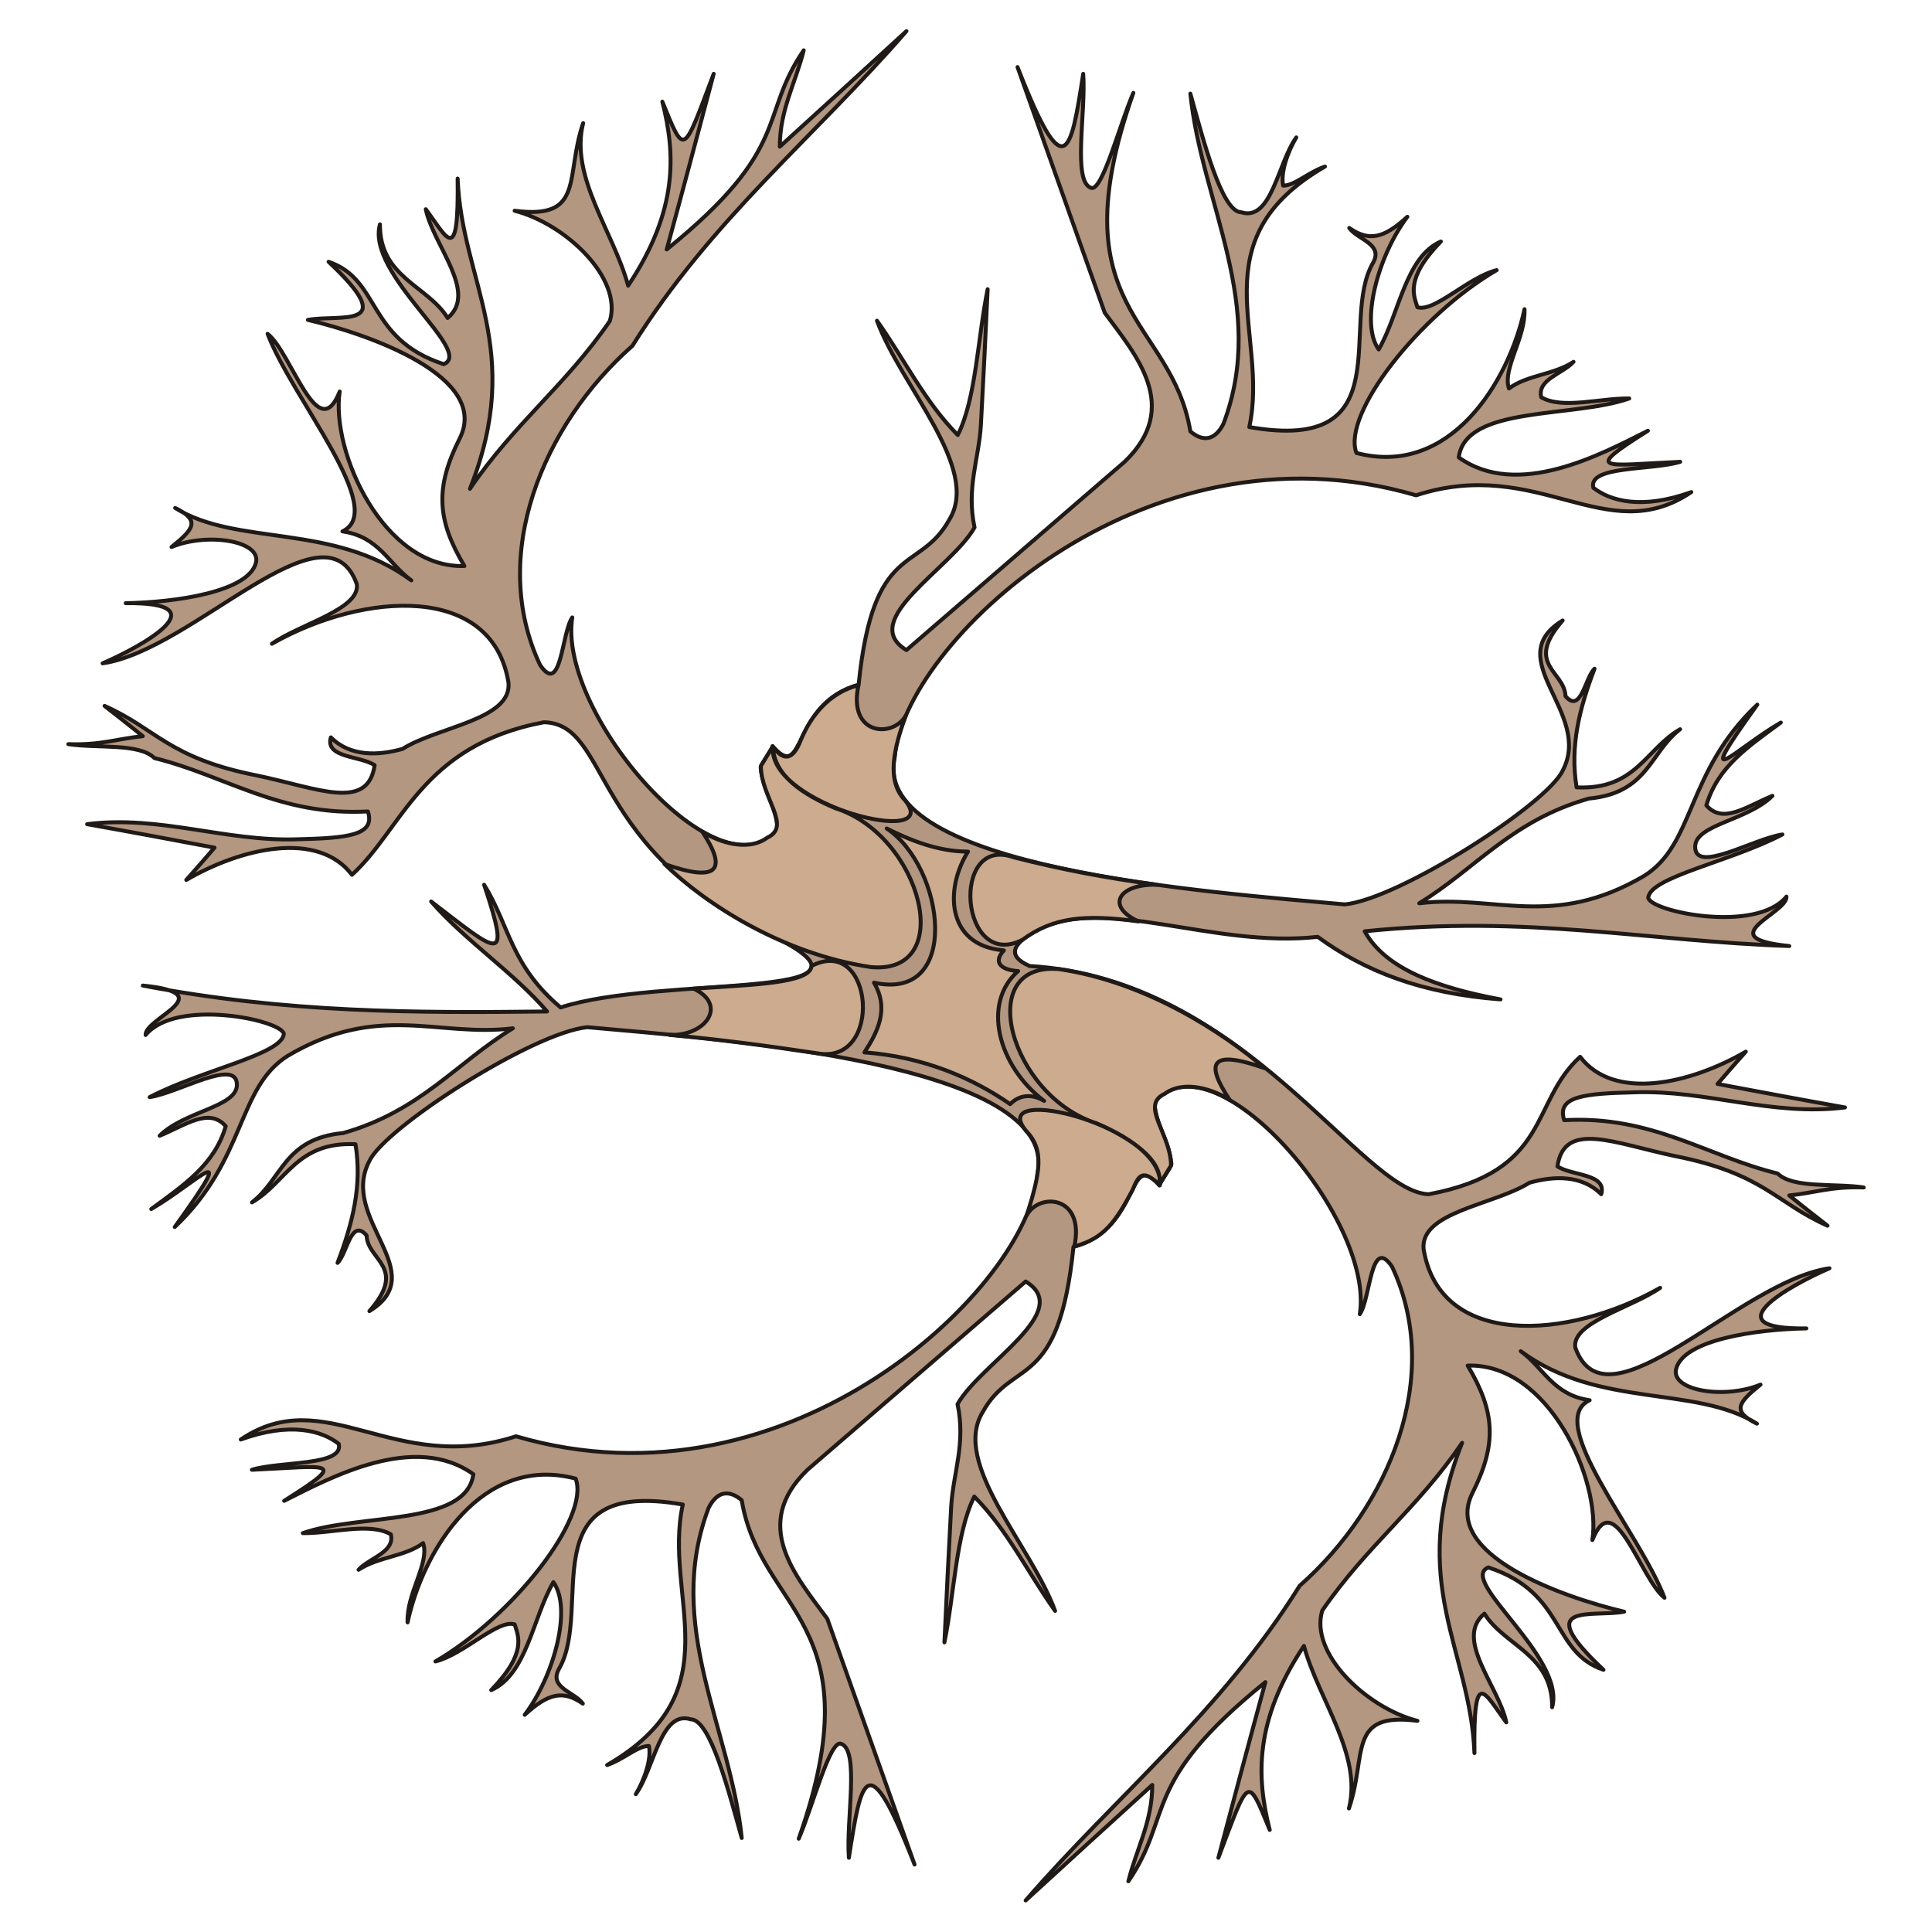
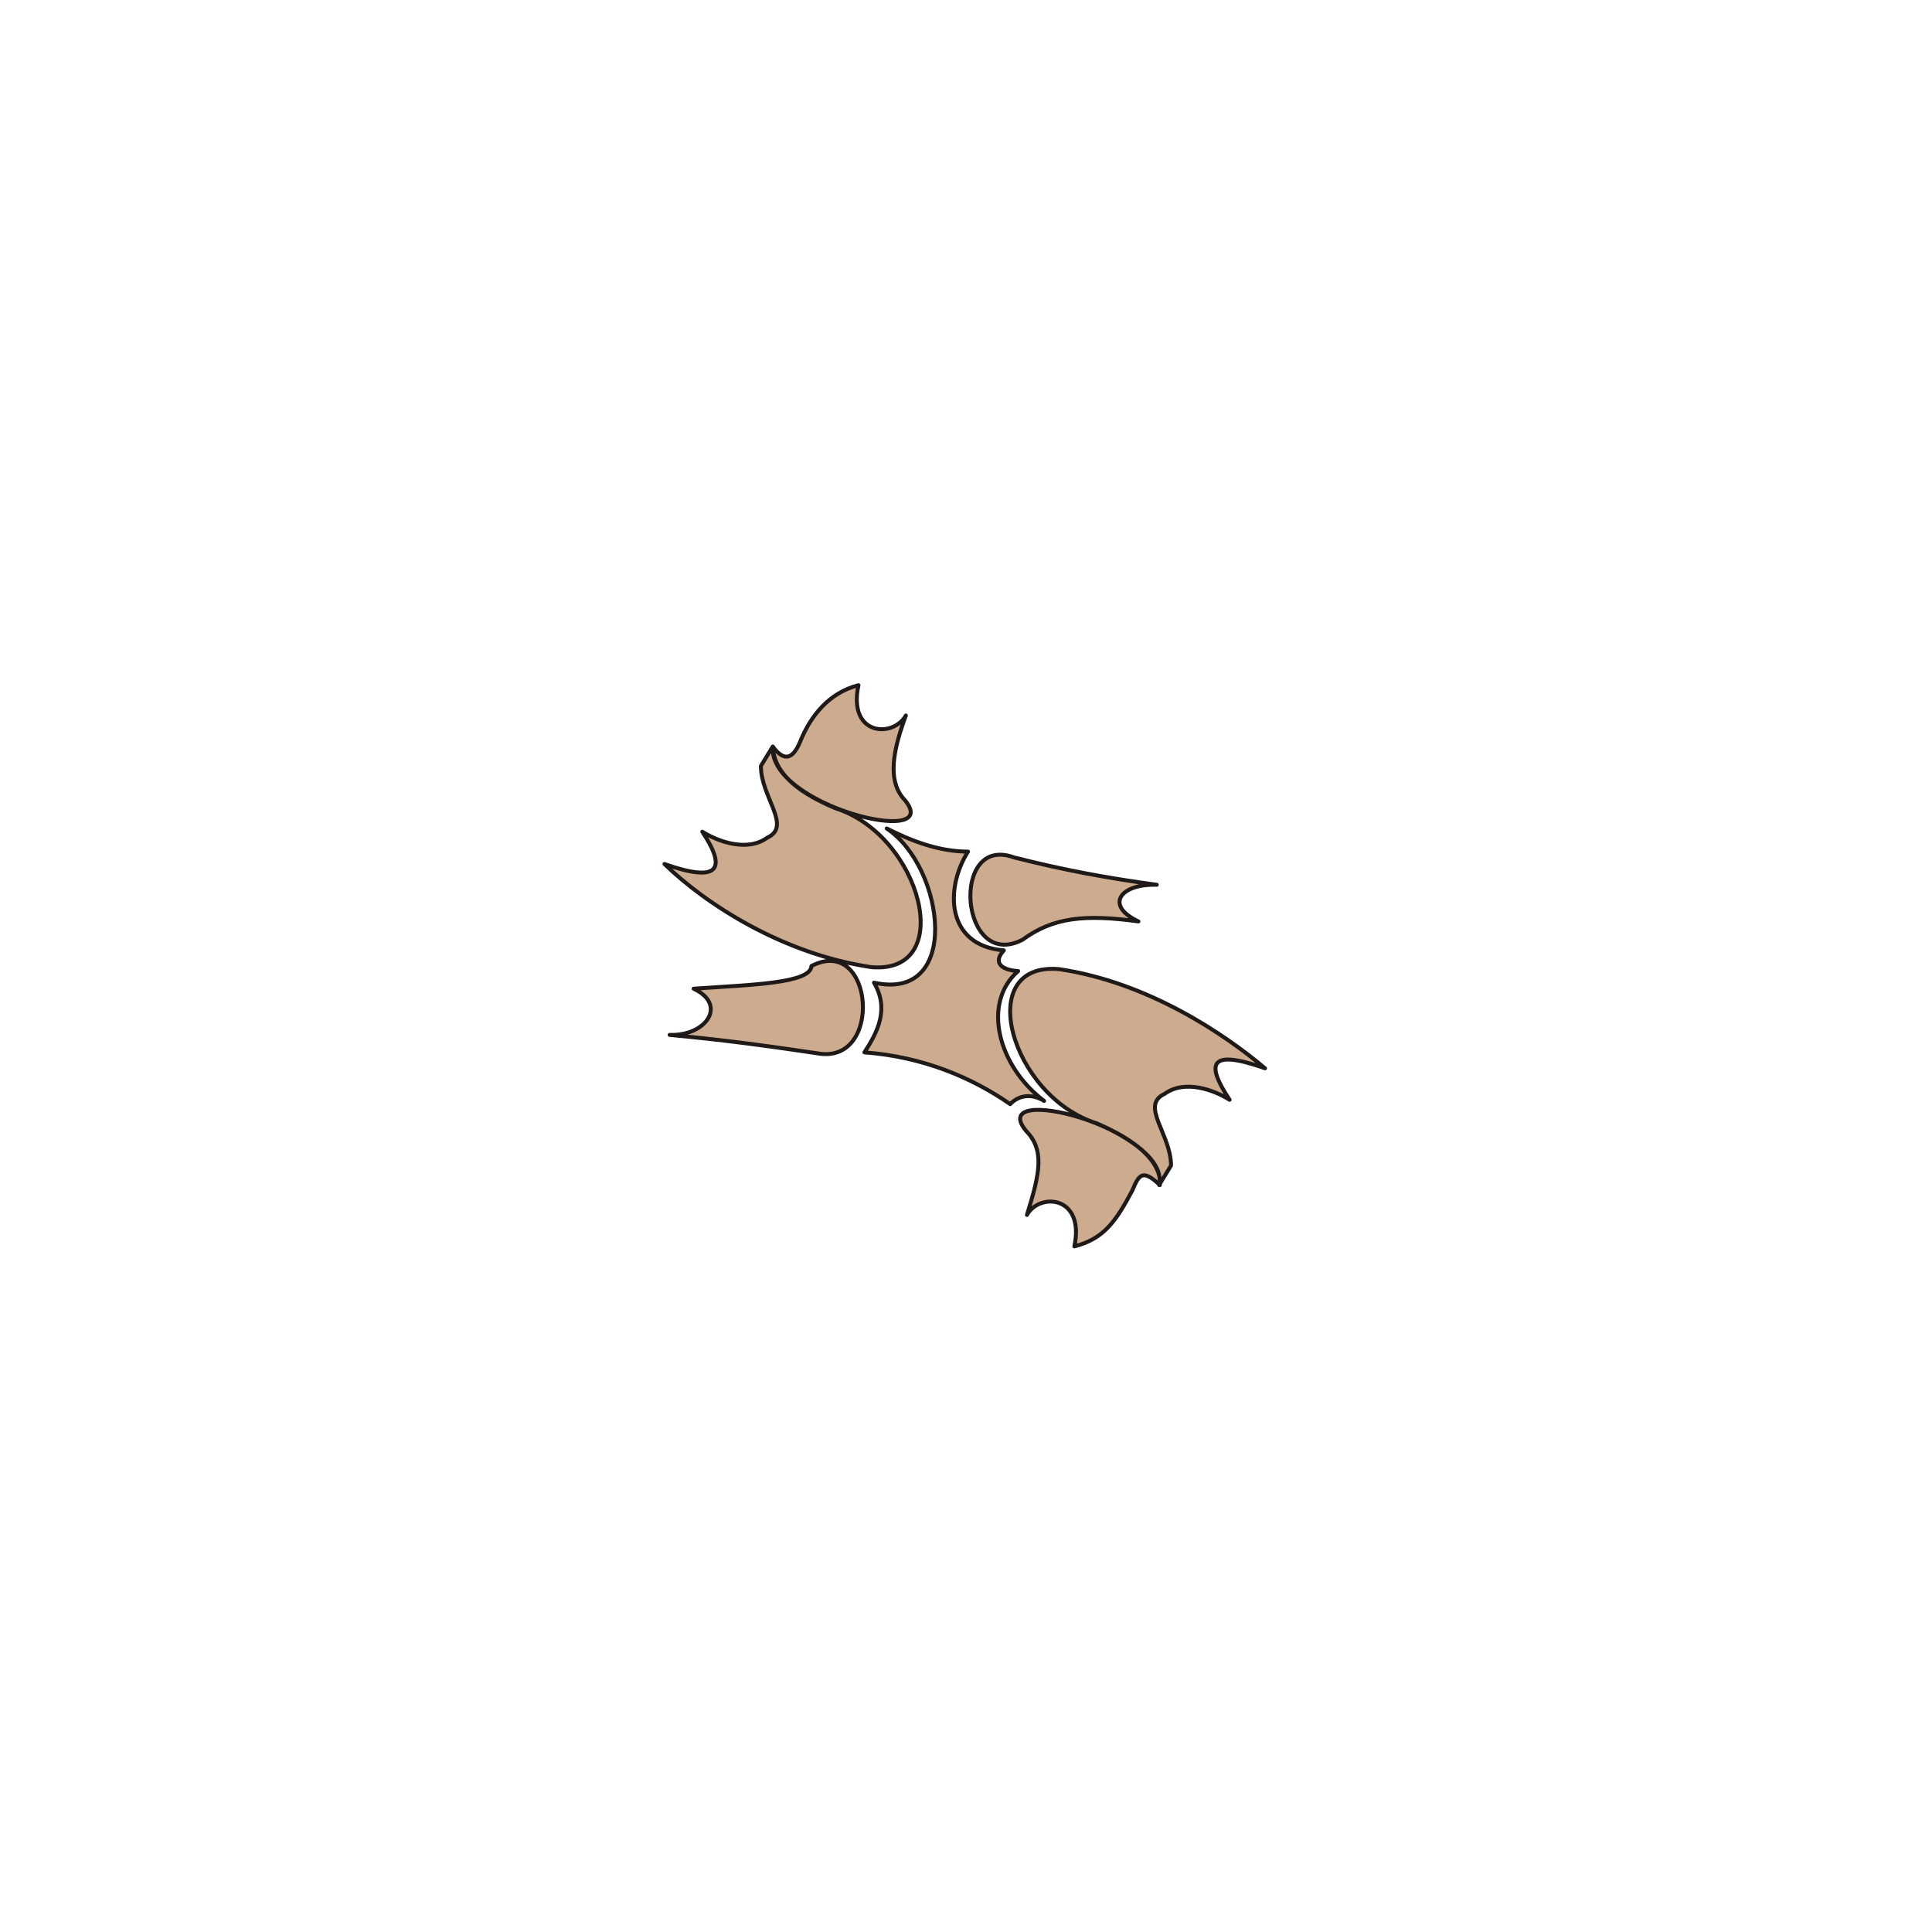
<svg xmlns="http://www.w3.org/2000/svg" xml:space="preserve" width="24in" height="24in" style="shape-rendering:geometricPrecision; text-rendering:geometricPrecision; image-rendering:optimizeQuality; fill-rule:evenodd; clip-rule:evenodd" viewBox="0 0 24 24">
  <defs>
    <style type="text/css">
   
    .str0 {stroke:#1F1A17;stroke-width:0.049;stroke-linecap:round;stroke-linejoin:round}
    .fil0 {fill:#B49781}
    .fil1 {fill:#CCAB8F}
   
  </style>
  </defs>
  <g id="Layer_x0020_1">
    <g id="_87630912">
-       <path id="_52358600" class="fil0 str0" d="M12.787 12c2.682,0.153 4.121,2.815 4.962,2.835 1.524,-0.287 1.252,-1.138 1.88,-1.707 0.421,0.554 1.371,0.336 2.058,-0.064 -0.119,0.134 -0.237,0.267 -0.351,0.401 0.524,0.099 1.054,0.198 1.583,0.292 -0.905,0.114 -1.717,-0.218 -2.607,-0.188 -0.618,0.015 -0.98,0.045 -0.881,0.346 1.098,-0.059 1.766,0.445 2.652,0.663 0.188,0.188 0.712,0.119 1.069,0.173 -0.406,-0.015 -0.618,0.069 -0.925,0.099 0.158,0.129 0.317,0.252 0.475,0.376 -0.648,-0.287 -0.792,-0.648 -1.9,-0.866 -0.752,-0.158 -1.371,-0.445 -1.455,0.129 0.178,0.119 0.618,0.089 0.544,0.346 -0.242,-0.242 -0.589,-0.228 -0.891,-0.143 -0.44,0.277 -1.356,0.361 -1.316,0.821 0.198,1.232 1.786,1.138 2.939,0.485 -0.351,0.247 -1.103,0.43 -1.054,0.742 0.386,1.084 2.038,-0.826 3.157,-0.985 -0.505,0.218 -1.469,0.762 -0.287,0.747 -0.614,0.01 -1.529,0.139 -1.618,0.505 -0.064,0.272 0.609,0.376 1.049,0.193 -0.277,0.223 -0.361,0.331 -0.045,0.485 -0.767,-0.48 -1.964,-0.183 -2.934,-0.9 0.282,0.203 0.401,0.544 0.856,0.609 -0.569,0.267 0.618,1.638 0.93,2.454 -0.302,-0.237 -0.623,-1.41 -0.896,-0.717 0.114,-0.747 -0.549,-2.202 -1.549,-2.167 0.336,0.564 0.371,0.965 0.059,1.583 -0.386,0.767 1.128,1.296 1.885,1.474 -0.391,0.074 -1.168,-0.134 -0.257,0.722 -0.653,-0.223 -0.465,-0.955 -1.43,-1.272 -0.386,0.158 0.965,1.113 0.792,1.737 0.005,-0.658 -0.594,-0.762 -0.841,-1.163 -0.381,0.317 0.178,0.9 0.272,1.351 -0.267,-0.356 -0.411,-0.722 -0.396,0.381 -0.049,-1.286 -0.841,-2.118 -0.153,-3.854 -0.554,0.816 -1.178,1.272 -1.737,2.083 -0.163,0.529 0.544,1.207 1.182,1.371 -0.876,-0.114 -0.623,0.421 -0.851,1.088 0.168,-0.668 -0.376,-1.346 -0.559,-2.019 -0.623,0.935 -0.589,1.638 -0.425,2.286 -0.282,-0.693 -0.257,-0.658 -0.638,0.346 0.193,-0.727 0.386,-1.455 0.584,-2.182 -1.563,1.262 -1.138,1.648 -1.702,2.474 0.099,-0.401 0.297,-0.737 0.297,-1.197 -0.524,0.475 -1.049,0.955 -1.573,1.435 1.133,-1.306 2.424,-2.34 3.404,-3.909 1.118,-0.985 1.786,-2.607 1.148,-3.963 -0.267,-0.396 -0.267,0.396 -0.401,0.589 0.188,-1.197 -1.836,-3.513 -2.553,-2.632 0.025,0.302 0.183,0.47 0.213,0.767 -0.005,0.045 -0.143,0.223 -0.148,0.267 -0.411,-0.475 -0.223,0.534 -1.069,0.762 -0.183,1.806 -0.752,1.371 -1.128,2.053 -0.391,0.638 0.599,1.648 0.9,2.469 -0.336,-0.47 -0.594,-1.009 -1.004,-1.42 -0.228,0.455 -0.247,1.207 -0.371,1.811 0.025,-0.559 0.054,-1.123 0.084,-1.687 0.025,-0.421 0.183,-0.782 0.079,-1.272 0.282,-0.505 1.46,-1.153 0.846,-1.524 -0.905,0.782 -1.811,1.563 -2.711,2.34 -0.708,0.683 -0.143,1.321 0.247,1.85 0.361,1.019 0.722,2.033 1.084,3.053 -0.589,-1.509 -0.663,-1.074 -0.816,-0.084 -0.035,-0.475 0.134,-1.331 -0.094,-1.415 -0.139,-0.069 -0.356,0.782 -0.529,1.178 0.955,-2.706 -0.475,-2.8 -0.708,-4.205 -0.153,-0.129 -0.302,-0.119 -0.411,0.094 -0.554,1.46 0.272,2.736 0.411,4.102 -0.153,-0.544 -0.386,-1.474 -0.633,-1.474 -0.376,-0.119 -0.455,0.618 -0.683,0.93 0.104,-0.173 0.198,-0.435 0.163,-0.599 -0.143,0 -0.307,0.163 -0.519,0.237 1.588,-0.92 0.688,-2.088 0.94,-3.236 -1.915,-0.336 -1.103,1.296 -1.539,2.043 -0.129,0.233 0.198,0.287 0.297,0.43 -0.242,-0.168 -0.425,-0.134 -0.722,0.139 0.361,-0.475 0.594,-1.321 0.356,-1.648 -0.257,0.445 -0.331,1.148 -0.772,1.341 0.455,-0.47 0.331,-0.678 0.292,-0.816 -0.208,-0.069 -0.638,0.376 -0.985,0.46 0.955,-0.554 1.925,-1.786 1.742,-2.271 -1.163,-0.307 -1.895,0.886 -2.088,1.786 -0.015,-0.361 0.277,-0.737 0.193,-0.985 -0.223,0.168 -0.554,0.168 -0.802,0.331 0.134,-0.148 0.455,-0.218 0.401,-0.44 -0.262,-0.153 -0.732,-0.01 -1.093,-0.015 0.703,-0.247 2.033,-0.084 2.118,-0.732 -0.732,-0.524 -1.771,0.04 -2.35,0.331 0.816,-0.515 0.564,-0.43 -0.401,-0.386 0.356,-0.109 1.148,-0.045 1.079,-0.322 -0.208,-0.163 -0.599,-0.277 -1.217,-0.054 1.059,-0.717 1.9,0.455 3.419,-0.04 3.424,1.004 6.382,-1.88 6.476,-3.251 0.312,-1.39 -3.953,-1.682 -5.591,-1.831 -0.683,0.069 -2.518,1.252 -2.706,1.662 -0.381,0.717 0.787,1.385 0,1.865 0.48,-0.549 -0.025,-0.628 -0.035,-0.94 -0.193,-0.223 -0.242,0.228 -0.361,0.341 0.188,-0.495 0.307,-0.96 0.223,-1.474 -0.737,-0.035 -0.861,0.48 -1.286,0.722 0.376,-0.287 0.396,-0.792 1.133,-0.861 0.96,-0.272 1.405,-0.871 2.108,-1.301 -0.935,0.114 -1.662,-0.327 -2.795,0.341 -0.633,0.396 -0.515,1.286 -1.405,2.127 0.841,-1.168 0.272,-0.549 -0.292,-0.223 0.396,-0.292 0.787,-0.549 0.925,-1.029 -0.208,-0.237 -0.495,-0.015 -0.821,0.119 0.307,-0.307 0.96,-0.356 0.96,-0.633 0,-0.341 -0.722,0.099 -1.084,0.153 0.653,-0.341 1.648,-0.529 1.667,-0.787 -0.035,-0.173 -1.341,-0.445 -1.717,0.015 -0.015,-0.208 0.96,-0.515 -0.035,-0.614 1.791,0.341 3.394,0.341 5.022,0.322 -0.411,-0.48 -1.024,-0.886 -1.44,-1.366 0.826,0.633 1.004,0.826 0.658,-0.208 0.317,0.51 0.327,0.999 0.95,1.524 1.247,-0.406 4.24,-0.079 2.677,-0.866 -2.35,-1.069 -2.043,-2.657 -2.884,-2.677 -1.524,0.287 -1.756,1.326 -2.385,1.895 -0.421,-0.554 -1.371,-0.336 -2.058,0.064 0.119,-0.134 0.237,-0.267 0.351,-0.401 -0.524,-0.099 -1.054,-0.198 -1.583,-0.292 0.905,-0.114 1.717,0.218 2.607,0.188 0.618,-0.015 0.98,-0.045 0.881,-0.346 -1.098,0.059 -1.766,-0.445 -2.652,-0.663 -0.188,-0.188 -0.712,-0.119 -1.069,-0.173 0.406,0.015 0.618,-0.069 0.925,-0.099 -0.158,-0.129 -0.317,-0.252 -0.475,-0.376 0.648,0.287 0.792,0.648 1.9,0.866 0.752,0.158 1.371,0.445 1.455,-0.129 -0.178,-0.119 -0.618,-0.089 -0.544,-0.346 0.242,0.242 0.589,0.228 0.891,0.143 0.44,-0.277 1.356,-0.361 1.316,-0.821 -0.198,-1.232 -1.786,-1.138 -2.939,-0.485 0.351,-0.247 1.103,-0.43 1.054,-0.742 -0.386,-1.084 -2.038,0.826 -3.157,0.985 0.505,-0.218 1.469,-0.762 0.287,-0.747 0.614,-0.01 1.529,-0.139 1.618,-0.505 0.064,-0.272 -0.609,-0.376 -1.049,-0.193 0.277,-0.223 0.361,-0.331 0.045,-0.485 0.767,0.48 1.964,0.183 2.934,0.9 -0.282,-0.203 -0.401,-0.544 -0.856,-0.609 0.569,-0.267 -0.618,-1.638 -0.93,-2.454 0.302,0.237 0.623,1.41 0.896,0.717 -0.114,0.747 0.549,2.202 1.549,2.167 -0.336,-0.564 -0.371,-0.965 -0.059,-1.583 0.386,-0.767 -1.128,-1.296 -1.885,-1.474 0.391,-0.074 1.168,0.134 0.257,-0.722 0.653,0.223 0.465,0.955 1.43,1.272 0.386,-0.158 -0.965,-1.113 -0.792,-1.737 -0.005,0.658 0.594,0.762 0.841,1.163 0.381,-0.317 -0.178,-0.9 -0.272,-1.351 0.267,0.356 0.411,0.722 0.396,-0.381 0.049,1.286 0.841,2.118 0.153,3.854 0.554,-0.816 1.178,-1.272 1.737,-2.083 0.163,-0.529 -0.544,-1.207 -1.182,-1.371 0.876,0.114 0.623,-0.421 0.851,-1.088 -0.168,0.668 0.376,1.346 0.559,2.019 0.623,-0.935 0.589,-1.638 0.425,-2.286 0.282,0.693 0.257,0.658 0.638,-0.346 -0.193,0.727 -0.386,1.455 -0.584,2.182 1.563,-1.262 1.138,-1.648 1.702,-2.474 -0.099,0.401 -0.297,0.737 -0.297,1.197 0.524,-0.475 1.049,-0.955 1.573,-1.435 -1.133,1.306 -2.424,2.34 -3.404,3.909 -1.118,0.985 -1.786,2.607 -1.148,3.963 0.267,0.396 0.267,-0.396 0.401,-0.589 -0.188,1.197 1.836,3.513 2.553,2.632 -0.025,-0.302 -0.183,-0.47 -0.213,-0.767 0.005,-0.045 0.143,-0.223 0.148,-0.267 0.411,0.475 0.223,-0.534 1.069,-0.762 0.183,-1.806 0.752,-1.371 1.128,-2.053 0.391,-0.638 -0.599,-1.648 -0.9,-2.469 0.336,0.47 0.594,1.009 1.004,1.42 0.228,-0.455 0.247,-1.207 0.371,-1.811 -0.025,0.559 -0.054,1.123 -0.084,1.687 -0.025,0.421 -0.183,0.782 -0.079,1.272 -0.282,0.505 -1.46,1.153 -0.846,1.524 0.905,-0.782 1.811,-1.563 2.711,-2.34 0.708,-0.683 0.143,-1.321 -0.247,-1.85 -0.361,-1.019 -0.722,-2.033 -1.084,-3.053 0.589,1.509 0.663,1.074 0.816,0.084 0.035,0.475 -0.134,1.331 0.094,1.415 0.139,0.069 0.356,-0.782 0.529,-1.178 -0.955,2.706 0.475,2.8 0.708,4.205 0.153,0.129 0.302,0.119 0.411,-0.094 0.554,-1.46 -0.272,-2.736 -0.411,-4.102 0.153,0.544 0.386,1.474 0.633,1.474 0.376,0.119 0.455,-0.618 0.683,-0.93 -0.104,0.173 -0.198,0.435 -0.163,0.599 0.143,0 0.307,-0.163 0.519,-0.237 -1.588,0.92 -0.688,2.088 -0.94,3.236 1.915,0.336 1.103,-1.296 1.539,-2.043 0.129,-0.233 -0.198,-0.287 -0.297,-0.43 0.242,0.168 0.425,0.134 0.722,-0.139 -0.361,0.475 -0.594,1.321 -0.356,1.648 0.257,-0.445 0.331,-1.148 0.772,-1.341 -0.455,0.47 -0.331,0.678 -0.292,0.816 0.208,0.069 0.638,-0.376 0.985,-0.46 -0.955,0.554 -1.925,1.786 -1.742,2.271 1.163,0.307 1.895,-0.886 2.088,-1.786 0.015,0.361 -0.277,0.737 -0.193,0.985 0.223,-0.168 0.554,-0.168 0.802,-0.331 -0.134,0.148 -0.455,0.218 -0.401,0.44 0.262,0.153 0.732,0.01 1.093,0.015 -0.703,0.247 -2.033,0.084 -2.118,0.732 0.732,0.524 1.771,-0.04 2.35,-0.331 -0.816,0.515 -0.564,0.43 0.401,0.386 -0.356,0.109 -1.148,0.045 -1.079,0.322 0.208,0.163 0.599,0.277 1.217,0.054 -1.059,0.717 -1.9,-0.455 -3.419,0.04 -3.424,-1.004 -6.382,1.88 -6.476,3.251 -0.312,1.39 3.953,1.682 5.591,1.831 0.683,-0.069 2.518,-1.252 2.706,-1.662 0.381,-0.717 -0.787,-1.385 0,-1.865 -0.48,0.549 0.025,0.628 0.035,0.94 0.193,0.223 0.242,-0.228 0.361,-0.341 -0.188,0.495 -0.307,0.96 -0.223,1.474 0.737,0.035 0.861,-0.48 1.286,-0.722 -0.376,0.287 -0.396,0.792 -1.133,0.861 -0.96,0.272 -1.405,0.871 -2.108,1.301 0.935,-0.114 1.662,0.327 2.795,-0.341 0.633,-0.396 0.515,-1.286 1.405,-2.127 -0.841,1.168 -0.272,0.549 0.292,0.223 -0.396,0.292 -0.787,0.549 -0.925,1.029 0.208,0.237 0.495,0.015 0.821,-0.119 -0.307,0.307 -0.96,0.356 -0.96,0.633 0,0.341 0.722,-0.099 1.084,-0.153 -0.653,0.341 -1.648,0.529 -1.667,0.787 0.035,0.173 1.341,0.445 1.717,-0.015 0.015,0.208 -0.96,0.515 0.035,0.614 -1.761,-0.059 -3.256,-0.391 -5.274,-0.183 0.257,0.47 0.915,0.703 1.687,0.846 -0.985,-0.074 -1.687,-0.351 -2.271,-0.777 -1.291,0.143 -2.627,-0.515 -3.468,-0.094 -0.262,0.143 -0.445,0.307 -0.114,0.455z" />
      <path id="_87630888" class="fil1 str0" d="M10.664 8.512c-0.134,0.628 0.43,0.658 0.589,0.376 -0.148,0.401 -0.247,0.811 -0.01,1.054 0.485,0.599 -1.702,0.064 -1.643,-0.668 0.148,0.203 0.257,0.143 0.341,-0.064 0.129,-0.317 0.356,-0.604 0.722,-0.698zm2.682 6.971c0.134,-0.628 -0.43,-0.673 -0.589,-0.391 0.163,-0.524 0.223,-0.806 -0.015,-1.049 -0.485,-0.599 1.727,-0.054 1.667,0.678 -0.208,-0.193 -0.257,-0.143 -0.341,0.064 -0.208,0.391 -0.356,0.604 -0.722,0.698zm1.024 -4.492c-0.455,-0.015 -0.653,0.257 -0.228,0.455 -0.663,-0.089 -1.054,-0.054 -1.44,0.228 -0.777,0.401 -0.905,-1.311 -0.109,-1.024 0.599,0.153 1.153,0.257 1.776,0.341zm-6.051 1.865c0.455,0.015 0.722,-0.376 0.297,-0.574 0.703,-0.049 1.455,-0.064 1.464,-0.282 0.777,-0.401 0.9,1.242 0.069,1.084 -0.633,-0.094 -1.178,-0.168 -1.831,-0.228zm6.956 0.806c-0.312,-0.47 -0.233,-0.628 0.44,-0.391 -0.515,-0.435 -1.46,-1.069 -2.558,-1.232 -1.074,-0.094 -0.604,1.578 0.465,1.915 0.396,0.168 0.846,0.46 0.777,0.767l0.148 -0.242c0,-0.391 -0.391,-0.747 -0.079,-0.891 0.252,-0.183 0.618,-0.045 0.806,0.074zm-6.551 -3.33c0.312,0.47 0.203,0.638 -0.47,0.401 0.515,0.5 1.469,1.118 2.568,1.281 1.074,0.094 0.623,-1.638 -0.445,-1.974 -0.396,-0.168 -0.762,-0.401 -0.777,-0.767l-0.148 0.242c0,0.391 0.391,0.747 0.079,0.891 -0.252,0.183 -0.618,0.045 -0.806,-0.074zm2.291 -0.04c0.722,0.48 0.935,2.157 -0.158,1.915 0.193,0.327 0.045,0.614 -0.119,0.866 0.732,0.054 1.341,0.317 1.811,0.643 0.109,-0.114 0.267,-0.134 0.421,-0.04 -0.574,-0.435 -0.777,-1.217 -0.322,-1.613 -0.188,-0.01 -0.327,-0.094 -0.178,-0.257 -0.722,-0.059 -0.732,-0.772 -0.445,-1.227 -0.381,0 -0.732,-0.148 -1.009,-0.287z" />
    </g>
  </g>
</svg>